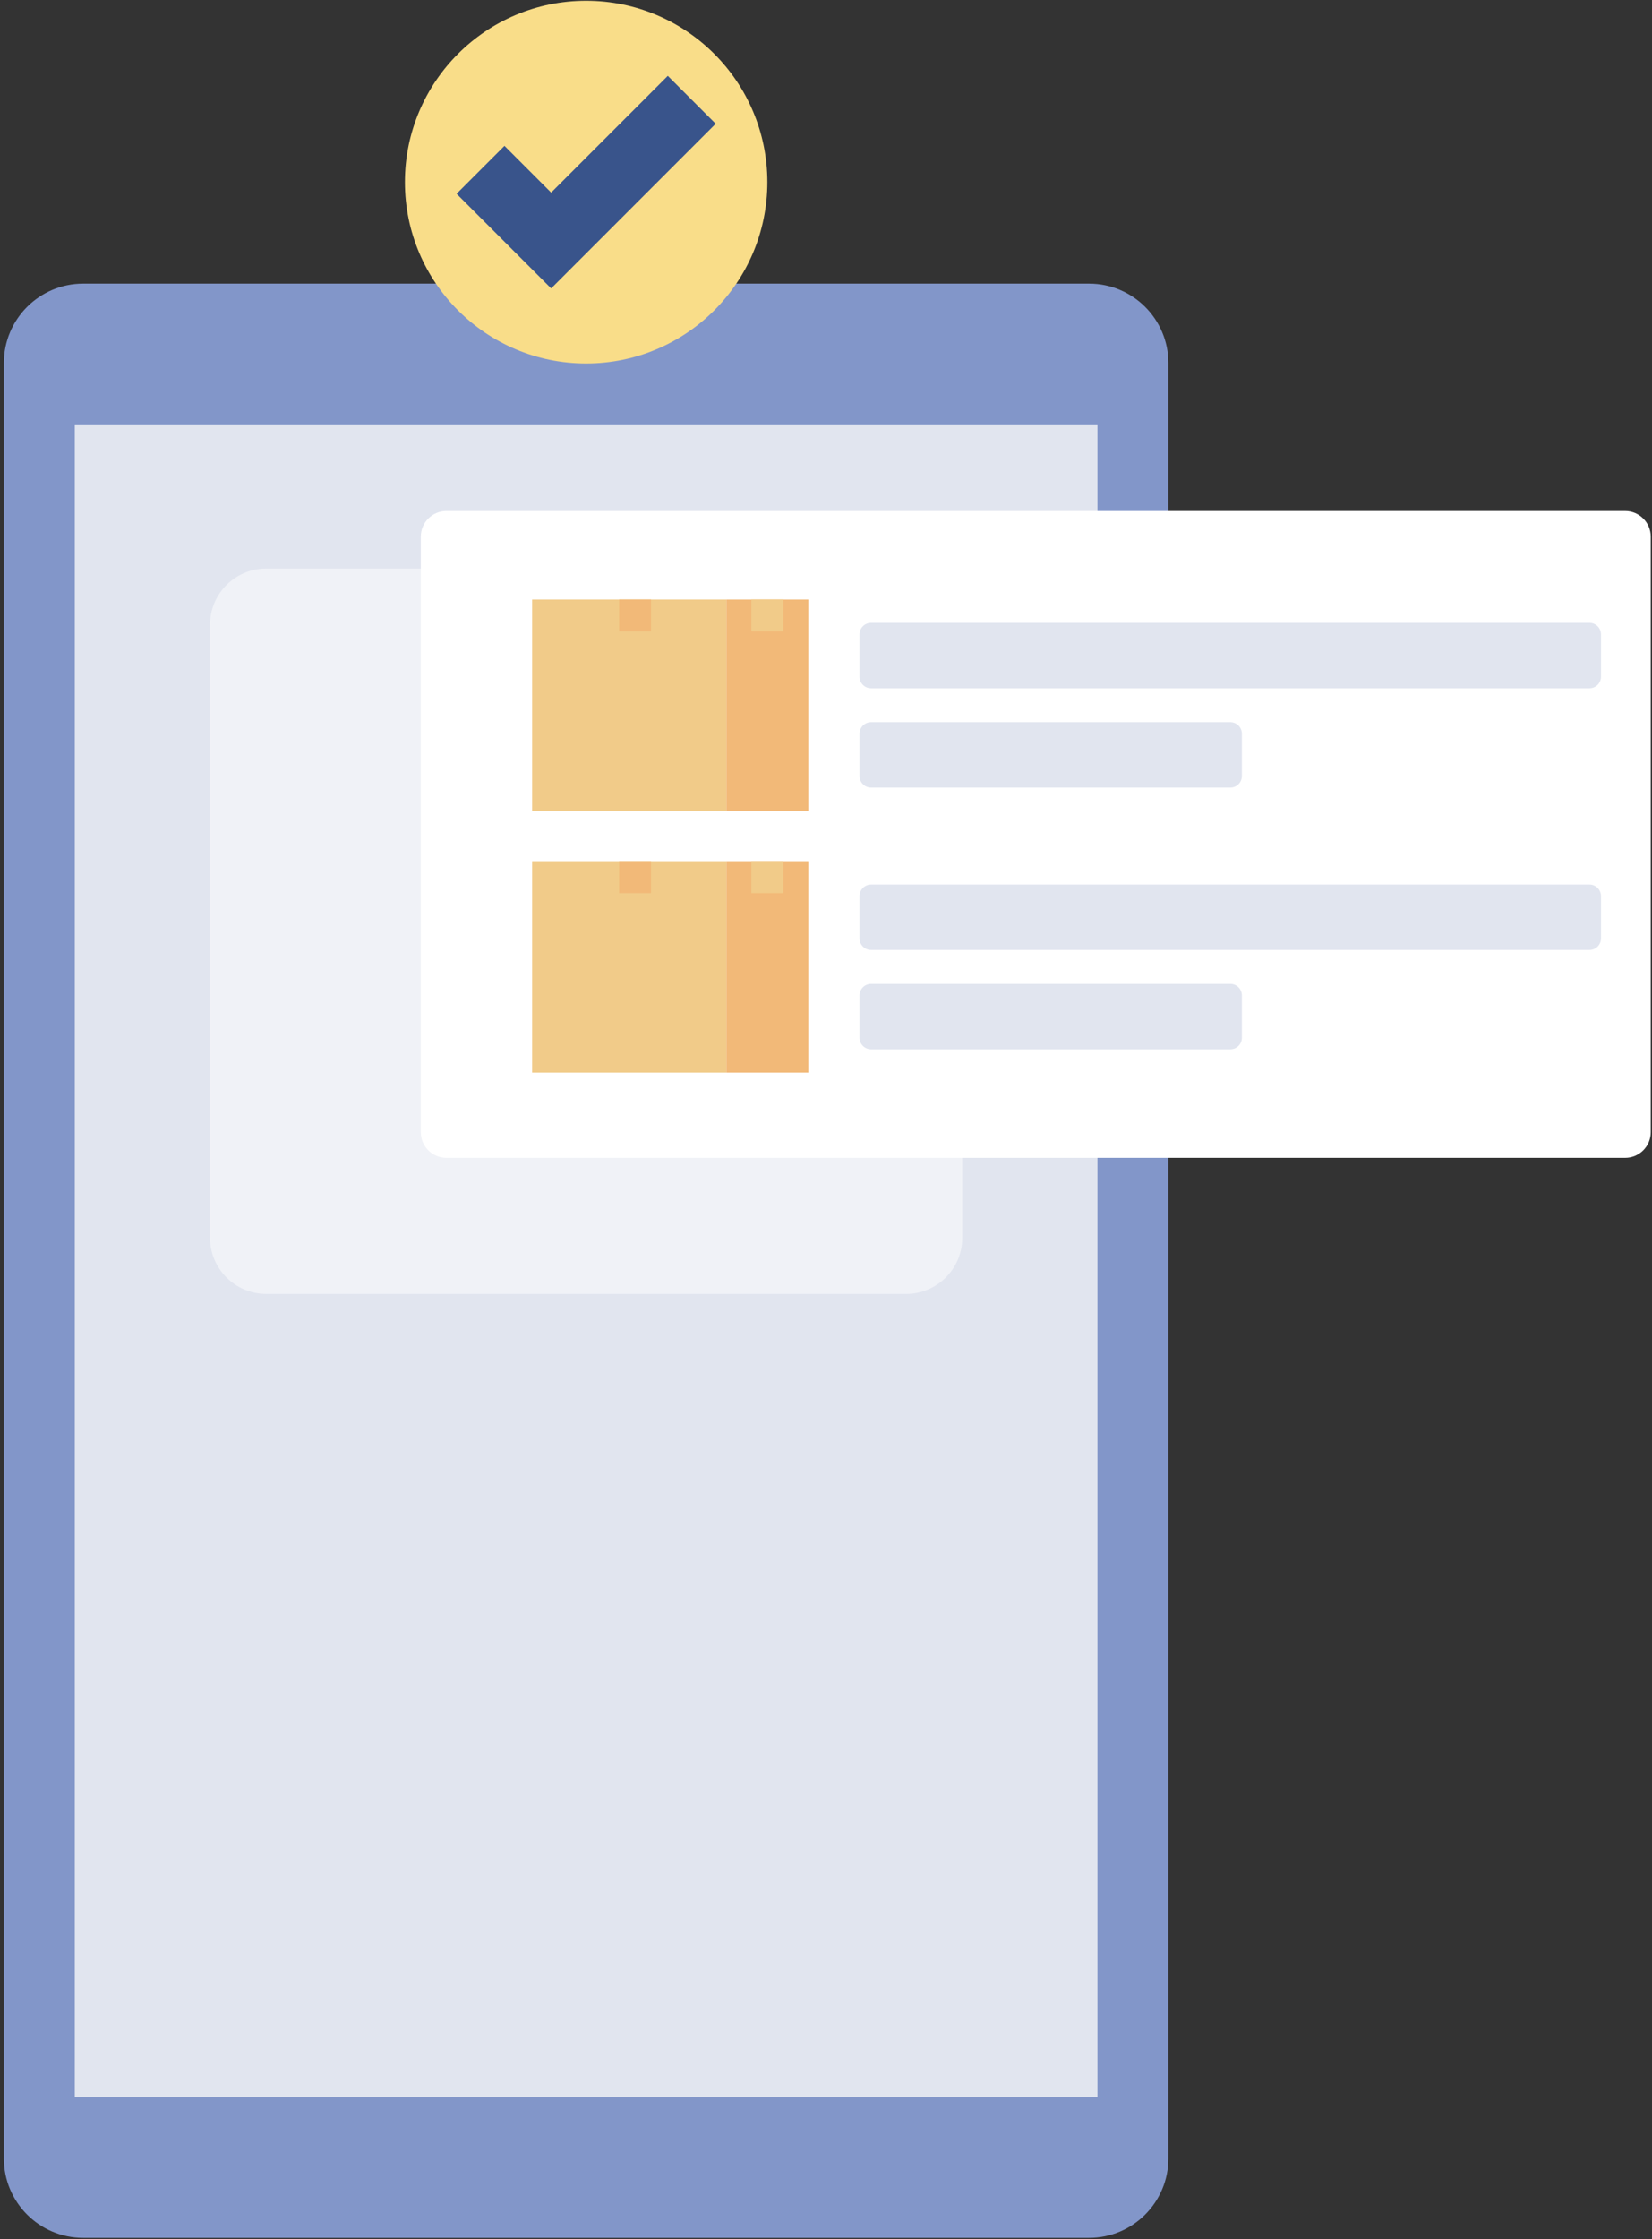
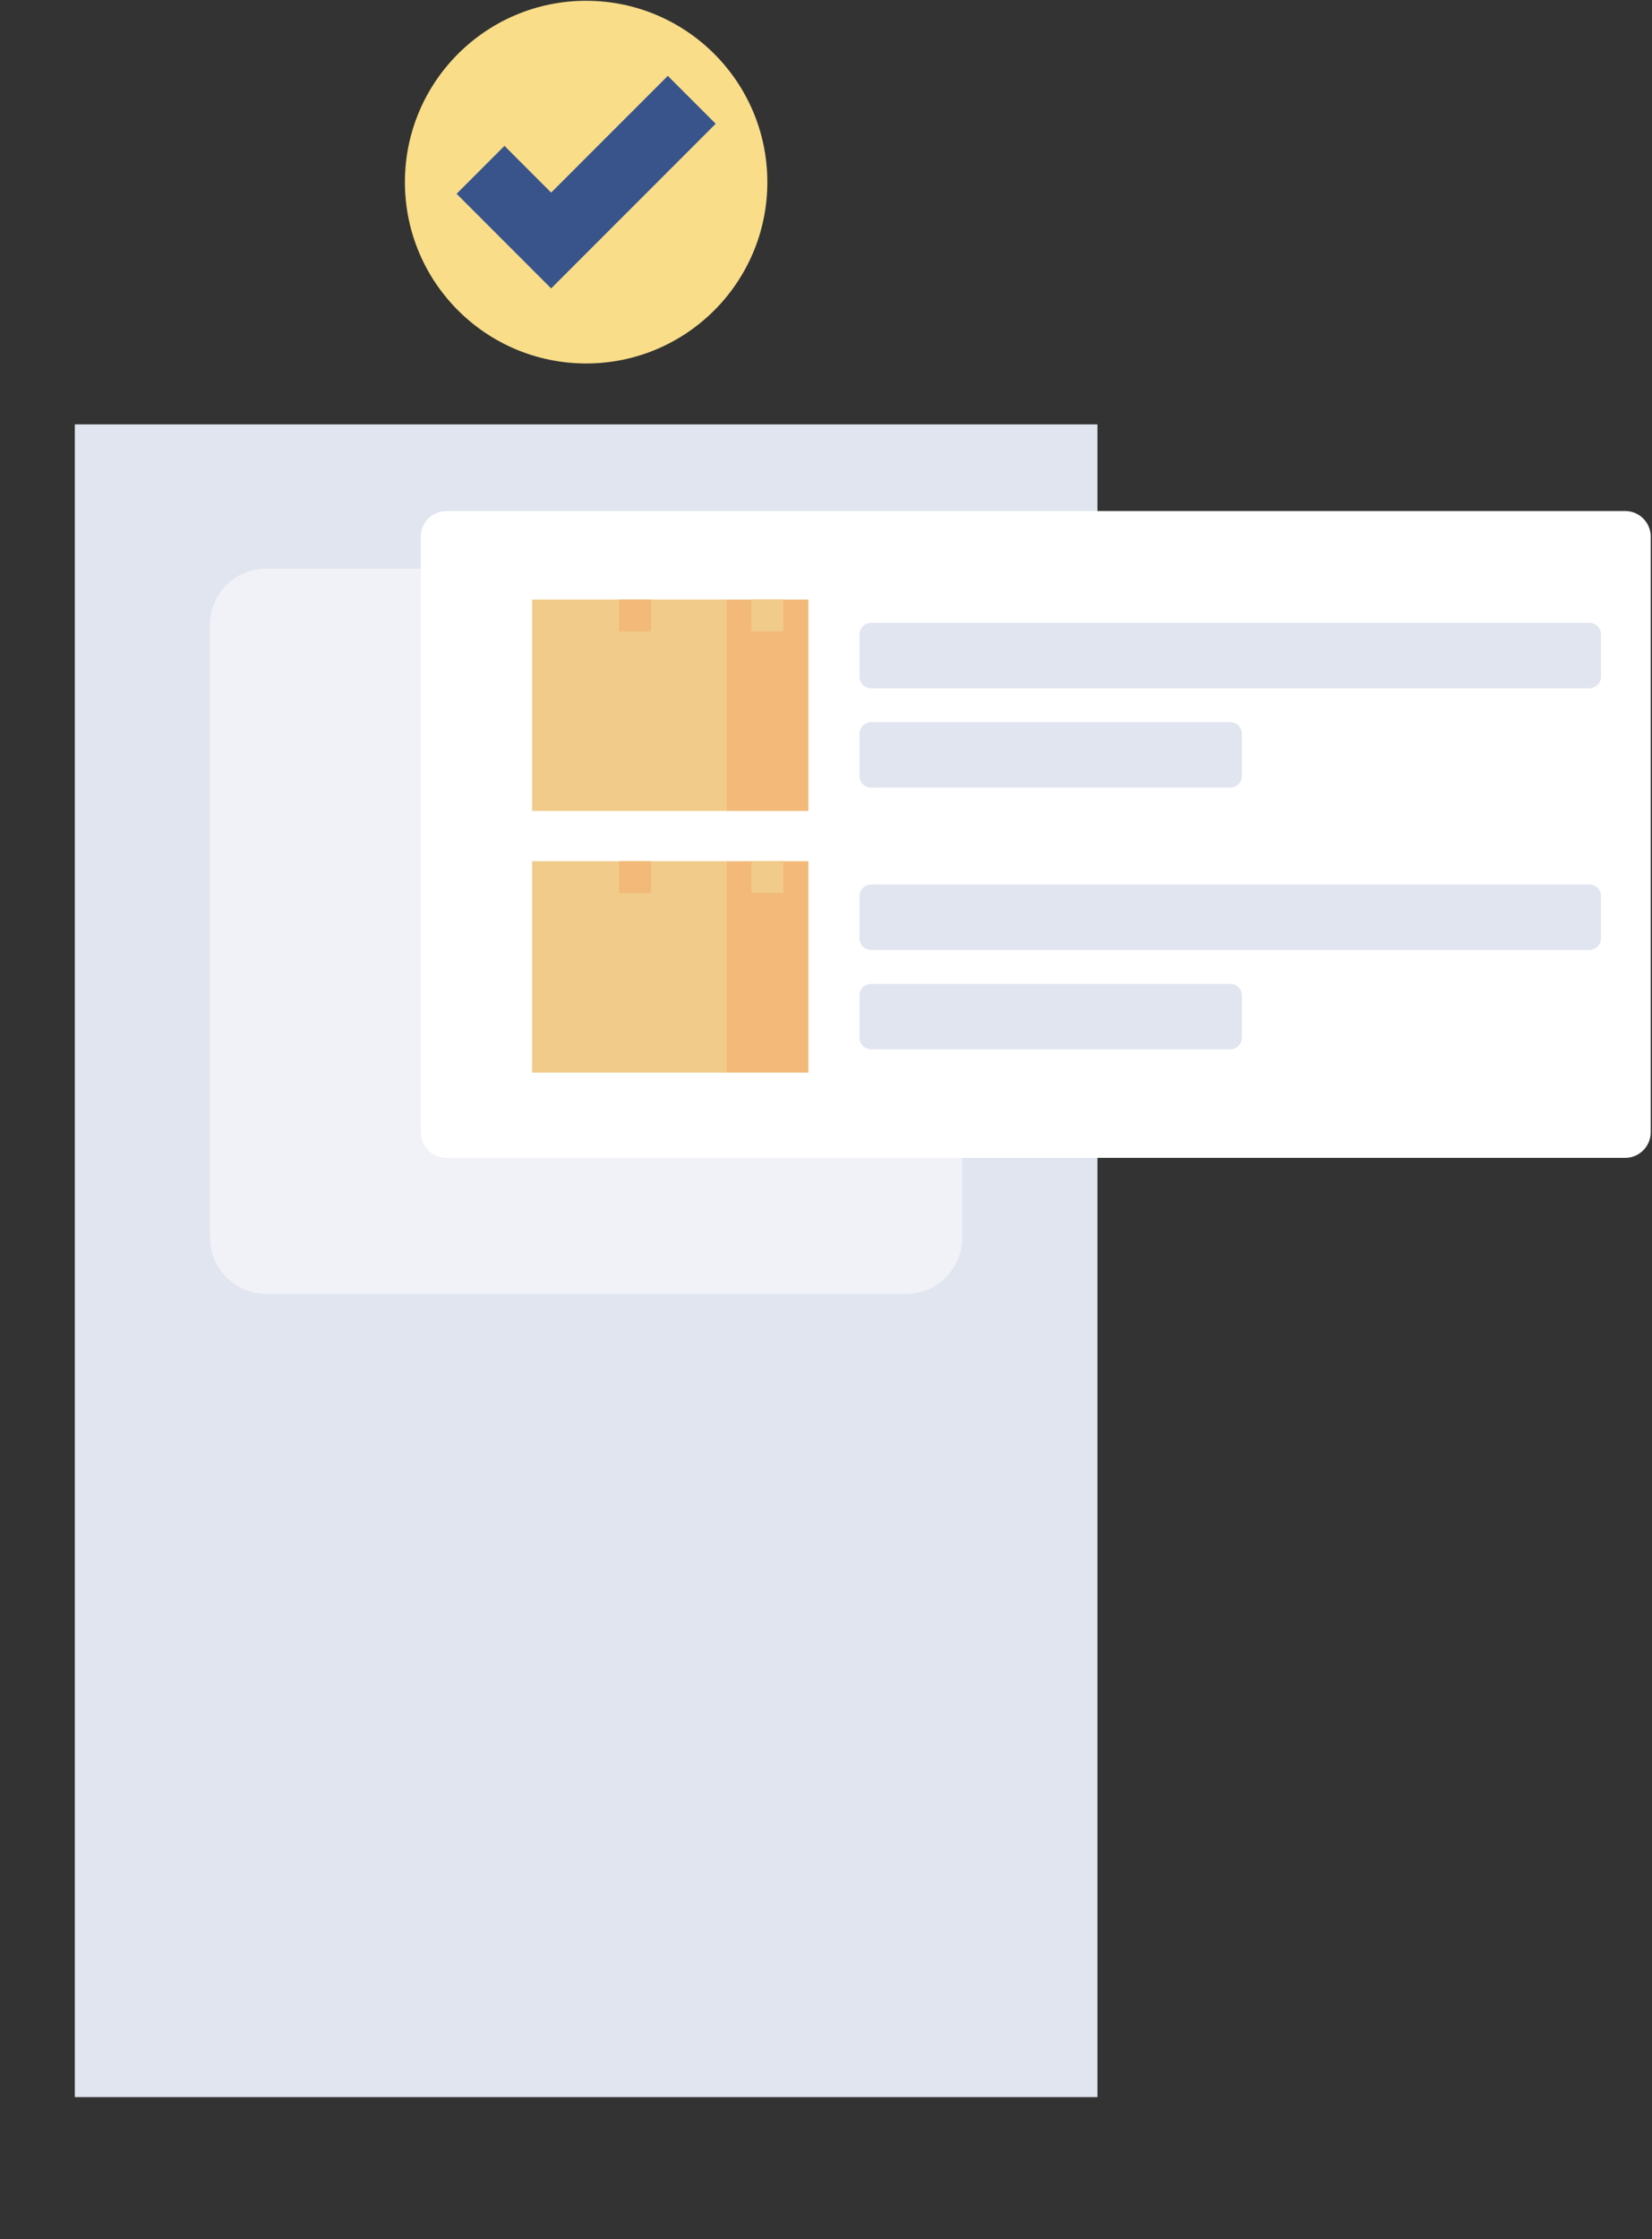
<svg xmlns="http://www.w3.org/2000/svg" width="378" height="512" viewBox="0 0 378 512" fill="none">
  <rect x="0" y="0" width="378" height="512" fill="#333333" stroke="none" />
-   <path d="M249.201 511.696H19.025C16.521 511.696 14.135 511.188 11.965 510.268C9.796 509.348 7.839 508.021 6.198 506.38C4.558 504.74 3.23 502.783 2.31 500.613C1.391 498.444 0.883 496.057 0.883 493.554V82.999C0.883 80.496 1.391 78.109 2.31 75.939C3.23 73.77 4.558 71.813 6.198 70.172C7.839 68.532 9.796 67.204 11.965 66.285C14.135 65.365 16.521 64.857 19.025 64.857H249.201C251.705 64.857 254.091 65.365 256.261 66.285C258.431 67.204 260.388 68.532 262.028 70.172C263.668 71.813 264.996 73.77 265.916 75.939C266.836 78.109 267.343 80.496 267.343 82.999V493.554C267.343 496.057 266.836 498.444 265.916 500.613C264.996 502.783 263.668 504.74 262.028 506.38C260.388 508.021 258.431 509.348 256.261 510.268C254.091 511.188 251.705 511.696 249.201 511.696Z" fill="#8296C9" />
  <path d="M251.111 479.518H192.614H134.112H75.615H17.117V383.894V288.274V192.654V97.035H75.615H134.112H192.614H251.111V192.654V288.274V383.894V479.518Z" fill="#E1E5EF" />
  <path d="M207.327 295.866H60.908C59.133 295.866 57.445 295.506 55.904 294.855C54.368 294.204 52.984 293.263 51.821 292.1C50.658 290.937 49.717 289.552 49.066 288.016C48.415 286.48 48.055 284.788 48.055 283.013V142.855C48.055 141.081 48.415 139.393 49.066 137.852C49.717 136.316 50.658 134.932 51.821 133.769C52.984 132.606 54.368 131.664 55.904 131.013C57.441 130.363 59.133 130.002 60.908 130.002H207.327C209.102 130.002 210.79 130.363 212.33 131.013C213.866 131.664 215.25 132.606 216.413 133.769C217.576 134.932 218.518 136.316 219.169 137.852C219.82 139.388 220.18 141.081 220.18 142.855V283.018C220.18 284.792 219.82 286.48 219.169 288.021C218.518 289.561 217.576 290.941 216.413 292.104C215.25 293.267 213.866 294.208 212.33 294.859C210.794 295.51 209.102 295.87 207.327 295.87V295.866Z" fill="#F0F2F7" />
  <path d="M371.841 264.753H102.156C101.345 264.753 100.572 264.588 99.869 264.293C99.166 263.994 98.533 263.564 98.004 263.035C97.474 262.505 97.04 261.872 96.745 261.169C96.45 260.466 96.285 259.693 96.285 258.882V122.716C96.285 121.905 96.45 121.132 96.745 120.429C97.04 119.726 97.474 119.093 98.004 118.564C98.533 118.034 99.166 117.6 99.869 117.305C100.572 117.006 101.345 116.845 102.156 116.845H371.841C372.652 116.845 373.425 117.01 374.128 117.305C374.831 117.605 375.464 118.034 375.994 118.564C376.523 119.093 376.957 119.726 377.252 120.429C377.547 121.132 377.712 121.905 377.712 122.716V258.882C377.712 259.693 377.547 260.466 377.252 261.169C376.952 261.872 376.523 262.505 375.994 263.035C375.464 263.564 374.831 263.998 374.128 264.293C373.425 264.592 372.652 264.753 371.841 264.753Z" fill="white" />
  <path d="M166.205 185.43H155.092H143.979H132.866H121.758V173.34V161.256V149.166V137.082H132.866H143.979H155.092H166.205V149.166V161.256V173.34V185.43Z" fill="#F1CB89" />
  <path d="M184.97 185.43H180.279H175.588H170.898H166.207V173.34V161.256V149.166V137.082H170.898H175.588H180.279H184.97V149.166V161.256V173.34V185.43Z" fill="#F2B978" />
  <path d="M148.963 144.38H147.14H145.313H143.487H141.664V142.558V140.731V138.908V137.082H143.487H145.313H147.14H148.963V138.908V140.731V142.558V144.38Z" fill="#F2B978" />
  <path d="M179.233 144.38H177.406H175.583H173.756H171.93V142.558V140.731V138.908V137.082H173.756H175.583H177.406H179.233V138.908V140.731V142.558V144.38Z" fill="#F1CB89" />
  <path d="M166.205 245.267H155.092H143.979H132.866H121.758V233.178V221.093V209.004V196.919H132.866H143.979H155.092H166.205V209.004V221.093V233.178V245.267Z" fill="#F1CB89" />
  <path d="M184.97 245.267H180.279H175.588H170.898H166.207V233.178V221.093V209.004V196.919H170.898H175.588H180.279H184.97V209.004V221.093V233.178V245.267Z" fill="#F2B978" />
-   <path d="M148.963 204.218H147.14H145.313H143.487H141.664V202.396V200.569V198.746V196.919H143.487H145.313H147.14H148.963V198.746V200.569V202.396V204.218Z" fill="#F2B978" />
+   <path d="M148.963 204.218H147.14H145.313H141.664V202.396V200.569V198.746V196.919H143.487H145.313H147.14H148.963V198.746V200.569V202.396V204.218Z" fill="#F2B978" />
  <path d="M179.233 204.218H177.406H175.583H173.756H171.93V202.396V200.569V198.746V196.919H173.756H175.583H177.406H179.233V198.746V200.569V202.396V204.218Z" fill="#F1CB89" />
  <path d="M363.673 157.377H199.324C198.955 157.377 198.608 157.304 198.287 157.169C197.966 157.034 197.684 156.839 197.441 156.601C197.198 156.362 197.007 156.071 196.872 155.754C196.738 155.438 196.664 155.086 196.664 154.717V145.075C196.664 144.707 196.738 144.36 196.872 144.038C197.007 143.717 197.202 143.435 197.441 143.192C197.679 142.949 197.97 142.758 198.287 142.624C198.604 142.489 198.955 142.416 199.324 142.416H363.673C364.042 142.416 364.389 142.489 364.71 142.624C365.031 142.758 365.313 142.954 365.556 143.192C365.795 143.431 365.99 143.722 366.125 144.038C366.259 144.355 366.333 144.707 366.333 145.075V154.717C366.333 155.086 366.259 155.433 366.125 155.754C365.99 156.075 365.795 156.358 365.556 156.601C365.318 156.839 365.027 157.034 364.71 157.169C364.394 157.304 364.042 157.377 363.673 157.377Z" fill="#E1E5EF" />
  <path d="M281.505 180.091H199.324C198.955 180.091 198.608 180.017 198.287 179.882C197.966 179.748 197.684 179.553 197.441 179.314C197.198 179.075 197.007 178.785 196.872 178.468C196.738 178.151 196.664 177.8 196.664 177.431V167.789C196.664 167.42 196.738 167.073 196.872 166.752C197.007 166.431 197.202 166.149 197.441 165.906C197.679 165.663 197.97 165.472 198.287 165.337C198.604 165.203 198.955 165.129 199.324 165.129H281.505C281.874 165.129 282.221 165.203 282.542 165.337C282.863 165.472 283.145 165.667 283.388 165.906C283.631 166.144 283.822 166.435 283.957 166.752C284.091 167.069 284.165 167.42 284.165 167.789V177.431C284.165 177.8 284.091 178.147 283.957 178.468C283.822 178.789 283.627 179.071 283.388 179.314C283.15 179.557 282.859 179.748 282.542 179.882C282.225 180.017 281.874 180.091 281.505 180.091Z" fill="#E1E5EF" />
  <path d="M363.673 217.216H199.324C198.955 217.216 198.608 217.142 198.287 217.007C197.966 216.873 197.684 216.678 197.441 216.439C197.202 216.2 197.007 215.91 196.872 215.593C196.738 215.276 196.664 214.925 196.664 214.556V204.914C196.664 204.545 196.738 204.198 196.872 203.877C197.007 203.56 197.202 203.274 197.441 203.031C197.679 202.792 197.97 202.597 198.287 202.462C198.604 202.328 198.955 202.254 199.324 202.254H363.673C364.042 202.254 364.389 202.328 364.71 202.462C365.027 202.597 365.313 202.792 365.556 203.031C365.799 203.269 365.99 203.56 366.125 203.877C366.259 204.194 366.333 204.545 366.333 204.914V214.556C366.333 214.925 366.259 215.272 366.125 215.593C365.99 215.914 365.795 216.196 365.556 216.439C365.318 216.678 365.027 216.873 364.71 217.007C364.394 217.142 364.042 217.216 363.673 217.216Z" fill="#E1E5EF" />
  <path d="M281.505 239.933H199.324C198.955 239.933 198.608 239.859 198.287 239.725C197.966 239.59 197.684 239.395 197.441 239.156C197.202 238.918 197.007 238.627 196.872 238.31C196.738 237.993 196.664 237.642 196.664 237.273V227.631C196.664 227.262 196.738 226.915 196.872 226.594C197.007 226.277 197.202 225.991 197.441 225.748C197.679 225.509 197.97 225.314 198.287 225.179C198.604 225.045 198.955 224.971 199.324 224.971H281.505C281.874 224.971 282.221 225.045 282.542 225.179C282.859 225.314 283.145 225.509 283.388 225.748C283.627 225.987 283.822 226.277 283.957 226.594C284.091 226.911 284.165 227.262 284.165 227.631V237.273C284.165 237.642 284.091 237.989 283.957 238.31C283.822 238.631 283.627 238.913 283.388 239.156C283.15 239.395 282.859 239.59 282.542 239.725C282.225 239.859 281.874 239.933 281.505 239.933Z" fill="#E1E5EF" />
  <path d="M175.58 41.645C175.58 47.371 174.419 52.824 172.32 57.784C170.221 62.745 167.187 67.213 163.435 70.965C159.682 74.718 155.214 77.755 150.254 79.851C145.293 81.95 139.837 83.111 134.114 83.111C128.392 83.111 122.936 81.95 117.975 79.851C113.015 77.752 108.547 74.718 104.794 70.965C101.042 67.213 98.004 62.745 95.909 57.784C93.809 52.824 92.648 47.368 92.648 41.645C92.648 35.923 93.809 30.466 95.909 25.506C98.008 20.546 101.042 16.078 104.794 12.325C108.547 8.572 113.015 5.535 117.975 3.439C122.932 1.34 128.388 0.179 134.114 0.179C139.84 0.179 145.293 1.34 150.254 3.439C155.214 5.539 159.682 8.572 163.435 12.325C167.187 16.078 170.225 20.546 172.32 25.506C174.419 30.466 175.58 35.923 175.58 41.645Z" fill="#F9DD89" />
  <path d="M152.804 17.344L146.133 24.019L139.458 30.69L132.786 37.365L126.111 44.036L123.441 41.366L120.77 38.695L118.099 36.024L115.429 33.354L112.69 36.093L109.951 38.832L107.212 41.571L104.473 44.31L109.882 49.719L115.292 55.129L120.702 60.539L126.111 65.948L135.525 56.538L144.936 47.124L154.346 37.714L163.76 28.3L161.021 25.561L158.282 22.822L155.543 20.083L152.804 17.344Z" fill="#39548B" />
</svg>